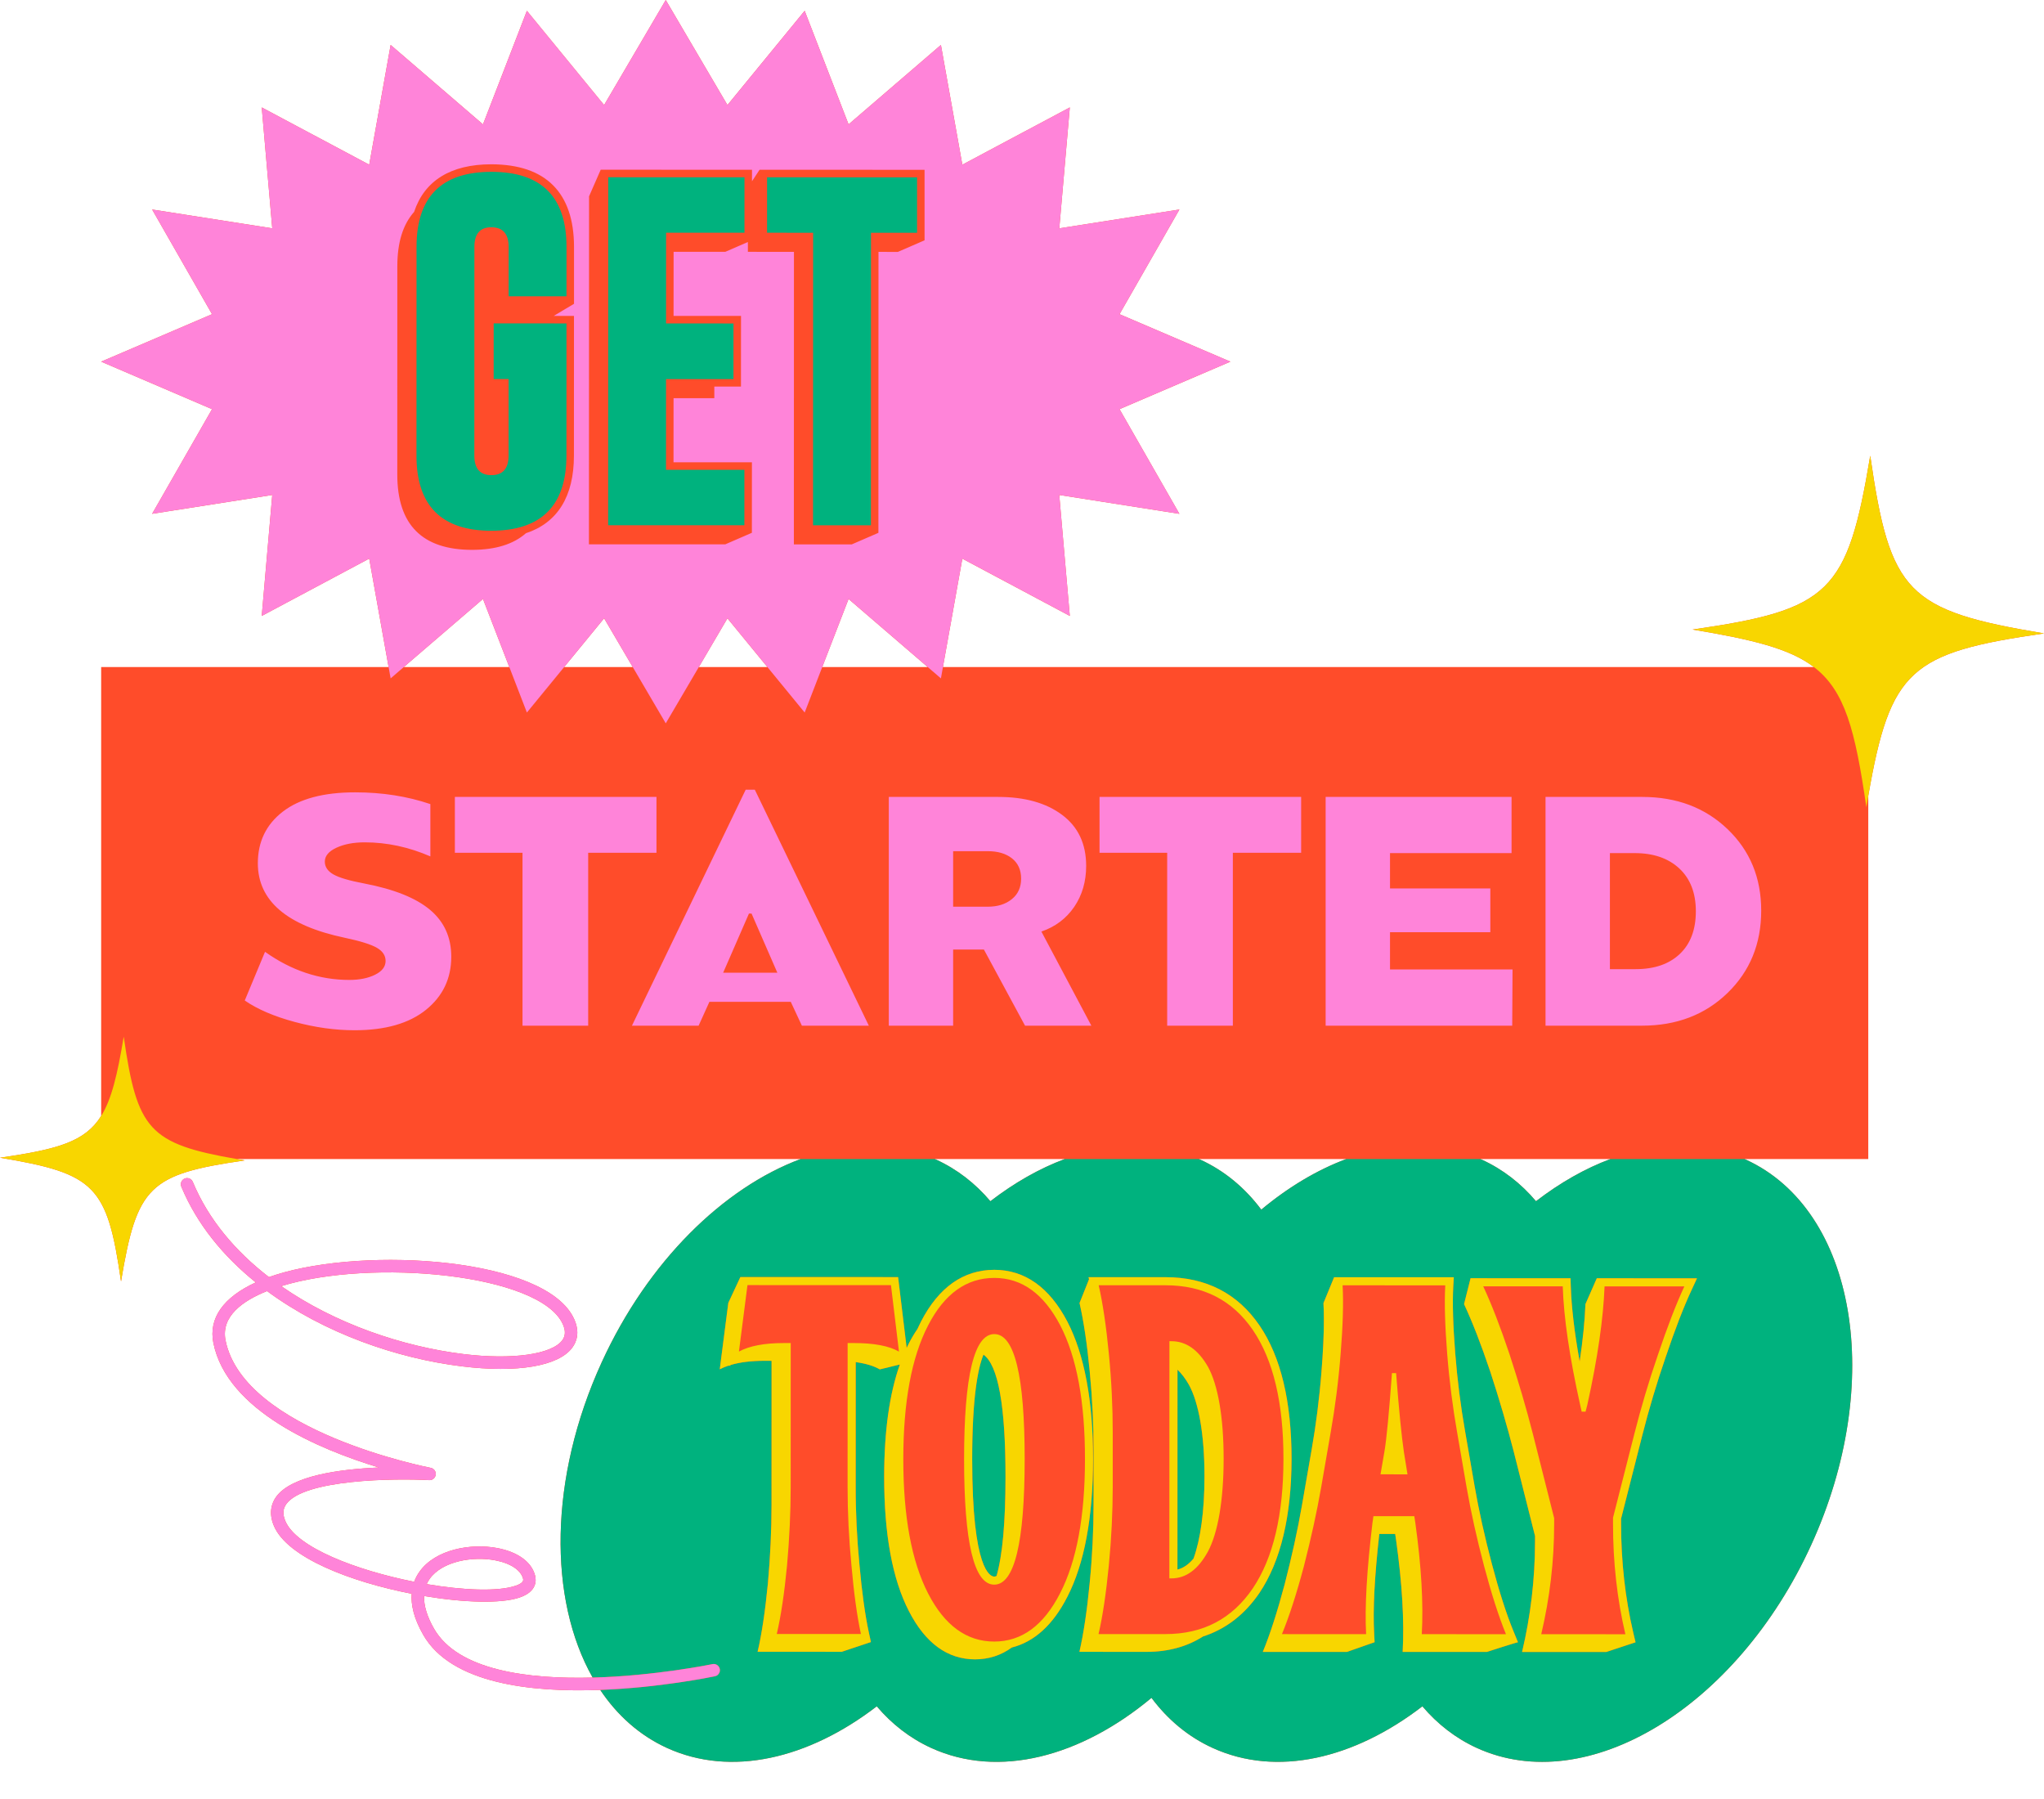
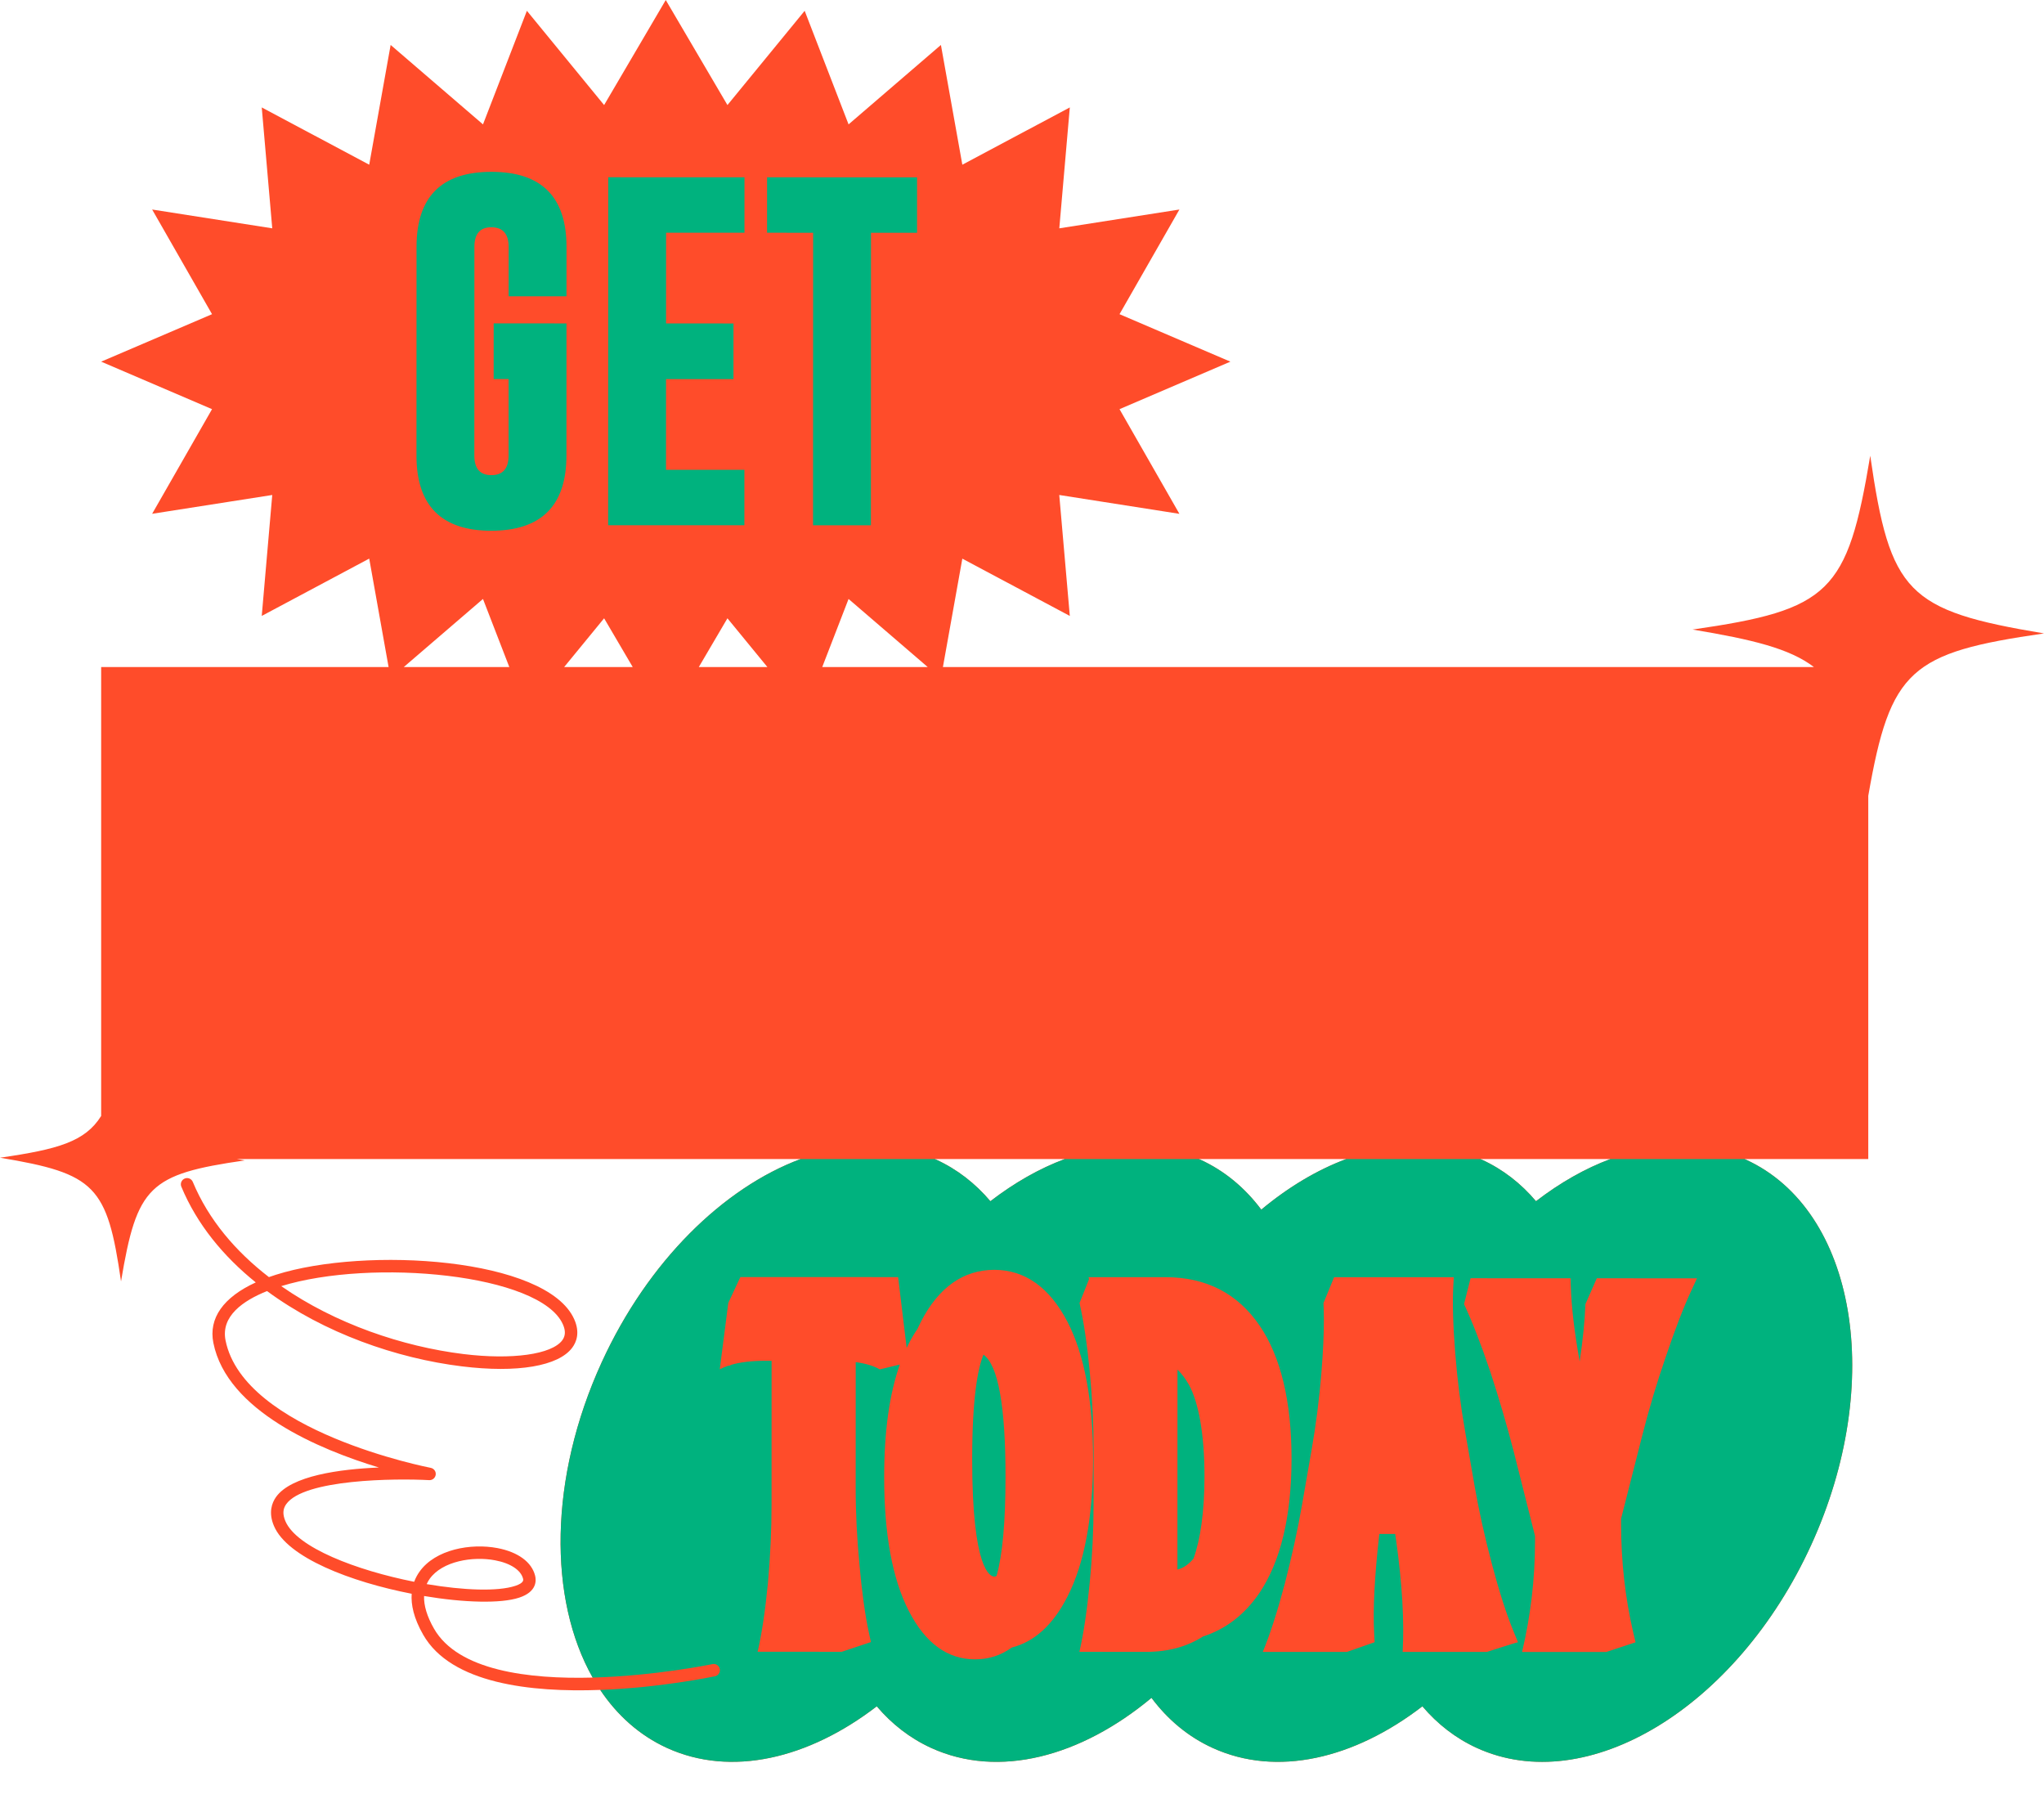
<svg xmlns="http://www.w3.org/2000/svg" height="439.9" preserveAspectRatio="xMidYMid meet" version="1.0" viewBox="0.0 0.0 500.0 439.9" width="500.0" zoomAndPan="magnify">
  <g id="change1_1">
    <path d="M457.495,111.463c-5.58,33.49-9.86,37.67-43.46,42.51c14.69,2.45,23.74,4.64,29.68,9.17h-213.06 l4.75-26.51l26.29,14.01l-2.58-29.58l29.39,4.61l-14.65-25.6l27.12-11.62l-27.12-11.61l14.65-25.6l-29.38,4.6l2.57-29.57 l-26.29,14.01l-5.24-29.29l-22.59,19.43l-10.74-27.78l-18.89,23.05l-15.09-25.69l-15.08,25.69l-18.89-23.05l-10.74,27.78 l-22.59-19.43l-5.24,29.29l-26.29-14.01l2.57,29.57l-29.38-4.6l14.65,25.6l-27.12,11.61l27.12,11.62l-14.65,25.59l29.38-4.6 l-2.57,29.58l26.29-14.02l4.74,26.52h-70.31V272.943c-3.93,6.3-10.61,8.17-24.74,10.21c23.32,3.88,26.23,6.86,29.6,30.26 c3.89-23.32,6.86-26.23,30.27-29.6c-0.67-0.11-1.31-0.22-1.94-0.33h137.89c-18.84,7.03-37.32,24.97-48.64,49.71 c-12.98,28.36-13.05,57.98-2.21,77.11c-15.68,0.42-32.94-1.7-38.82-11.98c-1.69-2.95-2.5-5.64-2.42-7.97 c9.75,1.64,18.79,1.89,23.29,0.39c4.34-1.43,4.16-4.21,3.88-5.34c-0.82-3.34-4.18-5.81-9.21-6.77 c-6.54-1.25-15.19,0.32-19.06,5.75c-0.5,0.7-0.96,1.52-1.32,2.49c-14.08-2.79-28.78-8.37-31.51-14.85 c-0.69-1.64-0.63-2.94,0.19-4.11c4.34-6.16,26.74-6.35,35-5.9c0.8,0.04,1.49-0.54,1.59-1.34c0.1-0.79-0.44-1.52-1.23-1.67 c-0.45-0.09-45.71-8.88-50.18-31.16c-1.19-5.93,4.29-9.73,10.15-12.07c13.95,10.28,31.72,16.46,47.65,18.41 c13.56,1.67,23.65-0.04,27.01-4.57c1.02-1.37,1.93-3.69,0.49-6.93c-6.69-15.11-51.04-17.87-72.99-10.9 c-0.58,0.18-1.14,0.38-1.7,0.57c-8.14-6.27-14.78-14.05-18.62-23.28c-0.32-0.78-1.21-1.15-1.99-0.82c-0.77,0.32-1.14,1.21-0.82,1.98 c3.83,9.22,10.29,17.03,18.21,23.42c-7.92,3.62-11.58,8.76-10.37,14.79c3.34,16.67,26,26.1,40.49,30.48 c-9.51,0.4-21.47,1.98-25.18,7.24c-0.99,1.41-1.88,3.77-0.5,7.03c3.27,7.78,18.85,13.72,33.7,16.61 c-0.19,2.64,0.48,5.95,2.82,10.03c6.84,11.97,26.38,14.12,43.3,13.49c4.17,6.23,9.63,11.12,16.31,14.18 c15.7,7.18,34.65,2.66,51.34-10.17c3.68,4.33,8.11,7.8,13.29,10.17c16.51,7.56,36.62,2.17,53.91-12.24 c3.97,5.31,8.96,9.51,14.94,12.24c15.69,7.18,34.64,2.67,51.33-10.17c3.68,4.33,8.11,7.8,13.29,10.17 c26.99,12.35,63.61-9.84,81.79-49.58c18.19-39.73,11.04-81.95-15.95-94.3c-0.11-0.05-0.23-0.09-0.34-0.14h30.28v-88.84 c5.38-30.94,10.34-35.02,42.99-39.72C466.515,149.343,462.335,145.063,457.495,111.463z M105.105,386.153 c3.1-4.34,10.57-5.58,16.02-4.53c3.76,0.71,6.31,2.4,6.83,4.51c0.07,0.28,0.25,1.02-1.89,1.73c-4.3,1.43-12.67,1.11-21.69-0.42 C104.575,386.993,104.815,386.563,105.105,386.153z M137.695,323.913c0.69,1.55,0.64,2.82-0.15,3.89 c-2.58,3.47-12.3,4.83-24.19,3.37c-14.86-1.83-31.34-7.4-44.56-16.61C90.955,307.723,132.225,311.563,137.695,323.913z M308.535,295.853c-3.97-5.3-8.96-9.5-14.93-12.23c-0.11-0.05-0.22-0.09-0.34-0.14h36.04 C322.205,286.133,315.165,290.333,308.535,295.853z M201.135,163.143l6.44-16.65l19.36,16.65H201.135z M98.775,163.143 l19.37-16.65l6.44,16.65H98.775z M187.715,163.143h-16.77l7-11.92L187.715,163.143z M154.775,163.143h-16.77l9.77-11.92 L154.775,163.143z M260.455,283.483c-6.19,2.3-12.32,5.8-18.19,10.31c-3.67-4.34-8.11-7.81-13.28-10.18 c-0.11-0.05-0.23-0.08-0.34-0.13H260.455z M375.735,293.793c-3.67-4.34-8.11-7.81-13.28-10.17c-0.11-0.05-0.23-0.09-0.34-0.14 h31.81C387.745,285.783,381.605,289.283,375.735,293.793z" fill="#FF4C2A" />
  </g>
  <g id="change2_1">
    <path d="M243.774,385.453c-0.243,0.117-0.44,0.147-0.566,0.147 c-0.903-0.001-5.403-1.39-5.396-28.728c0.006-15.016,1.377-22.161,2.757-25.557 c3.591,2.565,5.404,12.519,5.399,29.908C245.965,372.299,245.23,380.371,243.774,385.453z M290.838,338.69 c-0.865-1.519-1.8-2.74-2.802-3.701l-0.015,48.896c1.429-0.356,2.732-1.252,3.932-2.679 c1.695-4.651,2.683-11.544,2.686-20.084C294.642,350.828,293.216,343.033,290.838,338.69z M443.025,377.923 c-18.18,39.74-54.8,61.93-81.79,49.58c-5.18-2.37-9.61-5.84-13.29-10.17c-16.69,12.84-35.64,17.35-51.33,10.17 c-5.98-2.73-10.97-6.93-14.94-12.24c-17.29,14.41-37.4,19.8-53.91,12.24c-5.18-2.37-9.61-5.84-13.29-10.17 c-16.69,12.83-35.64,17.35-51.34,10.17c-6.68-3.06-12.14-7.95-16.31-14.18c14.44-0.54,26.97-3.11,28.07-3.34 c0.51-0.1,0.9-0.45,1.09-0.9c0.12-0.27,0.15-0.58,0.09-0.9c-0.18-0.82-0.98-1.35-1.8-1.17c-0.28,0.06-14.04,2.88-29.3,3.29 c-10.84-19.13-10.77-48.75,2.21-77.11c11.32-24.74,29.8-42.68,48.64-49.71h32.82c0.11,0.05,0.23,0.08,0.34,0.13 c5.17,2.37,9.61,5.84,13.28,10.18c5.87-4.51,12-8.01,18.19-10.31h32.81c0.12,0.05,0.23,0.09,0.34,0.14 c5.97,2.73,10.96,6.93,14.93,12.23c6.63-5.52,13.67-9.72,20.77-12.37h32.81c0.11,0.05,0.23,0.09,0.34,0.14 c5.17,2.36,9.61,5.83,13.28,10.17c5.87-4.51,12.01-8.01,18.19-10.31h32.81c0.11,0.05,0.23,0.09,0.34,0.14 C454.065,295.973,461.215,338.193,443.025,377.923z M261.085,390.563c4.17-8.1,6.29-19.43,6.3-33.68 c0-14.27-2.11-25.59-6.28-33.63c-4.4-8.41-10.41-12.67-17.87-12.68h-0.01c-7.57,0.01-13.6,4.27-17.94,12.67 c-0.3,0.58-0.59,1.19-0.87,1.81c-0.72,1.05-1.41,2.19-2.05,3.44c-0.2,0.39-0.39,0.78-0.58,1.18l-1.88-15.58l-0.21-1.74h-1.75 l-35.1-0.01h-1.74l-2.95,6.32l-2.09,16.24c0.68-0.36,1.43-0.67,2.26-0.94l-0.02,0.14l0.56-0.3c2.21-0.64,4.93-0.98,8.21-0.98 l1.67,0.01l-0.01,35.22c0,6.12-0.3,12.55-0.9,19.27c-0.66,6.72-1.49,12.32-2.51,16.66l20.59,0.01l7.13-2.38l-0.52-2.39 c-0.92-4.3-1.69-9.84-2.28-16.47c-0.62-6.46-0.94-12.86-0.93-19.05l0.01-30.56c2.45,0.34,4.42,0.93,5.89,1.78l4.9-1.19 c-2.55,7.2-3.83,16.34-3.83,27.48c-0.01,14.04,2.01,24.99,6.05,32.84c4.05,7.86,9.46,11.79,16.19,11.79c3.33,0,6.32-0.97,8.99-2.9 C253.025,401.553,257.585,397.413,261.085,390.563z M308.085,389.593c5.2-7.74,7.84-18.78,7.85-32.81 c0-14.01-2.63-24.98-7.83-32.59c-5.35-7.84-13.08-11.82-22.99-11.82h-18.84l0.12,0.51l-2.32,5.81c0.5,2.2,0.96,4.7,1.38,7.49 c0.42,2.79,0.78,5.87,1.11,9.23c0.65,6.78,0.95,13.21,0.95,19.27l-0.01,13.39c0,6.07-0.3,12.49-0.96,19.22 c-0.65,6.72-1.49,12.31-2.5,16.71l16.36,0.01c5.34,0,9.95-1.26,13.87-3.76 C299.845,398.453,304.475,394.903,308.085,389.593z M371.325,401.663l-1.11-2.72c-1.72-4.17-3.49-9.7-5.27-16.42 c-1.76-6.65-3.19-13.08-4.24-19.11l-2.32-13.38c-1.09-6.19-1.9-12.61-2.41-19.1c-0.54-6.86-0.7-12.24-0.47-16.45l0.12-2.09 h-27.19l-2.09-0.01l-2.6,6.33c0.07,1.28,0.1,2.67,0.1,4.15c0,3.61-0.2,7.8-0.58,12.56c-0.54,6.79-1.37,13.21-2.44,19.28 l-2.33,13.39c-1.07,6.18-2.5,12.61-4.23,19.33c-1.79,6.72-3.57,12.26-5.36,16.6h20.59l6.76-2.37l-0.11-2.08 c-0.32-6,0.09-14.01,1.26-24.4h3.88l0.23,1.55c1.49,10.65,2.02,19.75,1.6,27.31h20.59 C363.705,404.033,371.025,401.663,371.325,401.663z M415.115,312.653h-3.09l-19.52-0.01h-1.9l-2.78,6.32 c-0.16,4.14-0.63,8.83-1.41,14.03c-1.28-7.11-2.01-13.29-2.17-18.44l-0.06-1.91h-1.91l-19.45-0.01h-3.1l-1.59,6.33 c1.01,2.17,2.05,4.62,3.12,7.37c1.07,2.76,2.17,5.8,3.3,9.17c2.2,6.72,4.1,13.21,5.71,19.45l5.23,20.71v1.43 c-0.01,9.16-1.08,18.14-3.17,26.95h20.59l7.17-2.37l-0.57-2.42c-1.97-8.45-2.97-17.41-2.97-26.62v-1.18l5.18-20.35 c1.62-6.39,3.54-12.84,5.73-19.18c2.28-6.77,4.42-12.31,6.36-16.46L415.115,312.653z M101.89,60.385l-0.015,51.015 c-0.004,12.272,6.1,18.41,18.316,18.414c12.244-0.025,18.368-6.16,18.372-18.403l0.01-32.31l-17.813-0.005 l-0.004,13.604l3.656,0.002l-0.005,18.705c-0.001,3.202-1.404,4.802-4.208,4.802c-0.001,0-0.002,0-0.002,0 c-2.778-0.001-4.166-1.602-4.165-4.805l0.015-51.015c0.002-3.201,1.376-4.803,4.124-4.803c0.001,0,0.002,0,0.002,0 h0.085c2.777,0.029,4.165,1.632,4.164,4.806l-0.004,12.074l14.157,0.004l0.004-12.074 c0.004-12.244-6.115-18.367-18.359-18.371c-0.004,0-0.007,0-0.011,0C107.999,42.025,101.894,48.145,101.89,60.385z M148.76,128.462l33.33,0.011l0.004-13.561l-19.174-0.006l0.006-22.192l16.495,0.005l0.004-13.604l-16.495-0.005 l0.007-22.191l19.174,0.006l0.004-13.562l-33.33-0.011L148.76,128.462z M187.639,56.925l11.266,0.004 l-0.022,71.548l14.157,0.004l0.022-71.548l11.265,0.004l0.004-13.562l-36.688-0.012L187.639,56.925z" fill="#00B27E" />
  </g>
  <g id="change3_1">
-     <path d="M273.855,100.073l27.12-11.62l-27.12-11.61l14.65-25.6l-29.38,4.6l2.57-29.57l-26.29,14.01l-5.24-29.29 l-22.59,19.43l-10.74-27.78l-18.89,23.05l-15.09-25.69l-15.08,25.69l-18.89-23.05l-10.74,27.78l-22.59-19.43l-5.24,29.29 l-26.29-14.01l2.57,29.57l-29.38-4.6l14.65,25.6l-27.12,11.61l27.12,11.62l-14.65,25.59l29.38-4.6l-2.57,29.58l26.29-14.02 l4.74,26.52l0.5,2.78l3.22-2.78l19.37-16.65l6.44,16.65l4.3,11.13l9.12-11.13l9.77-11.92l7,11.92l8.08,13.77l8.09-13.77l7-11.92 l9.77,11.92l9.12,11.13l4.3-11.13l6.44-16.65l19.36,16.65l3.23,2.78l0.49-2.78l4.75-26.51l26.29,14.01l-2.58-29.58l29.39,4.61 L273.855,100.073z M140.415,74.303l-4.96,2.96h4.95v1.84l-0.01,32.31c0,10.02-4.03,16.46-11.74,19 c-3.05,2.69-7.42,4.06-13.15,4.07c-12.22,0-18.32-6.14-18.32-18.41l0.01-51.02c0.01-5.77,1.38-10.17,4.1-13.22 c2.54-7.65,8.95-11.65,18.91-11.65h0.01c3.3,0.01,6.22,0.44,8.74,1.29c2.52,0.86,4.64,2.14,6.34,3.85 c3.4,3.4,5.12,8.47,5.12,15.07V74.303z M226.165,58.773l-6.53,2.84l-4.74-0.01l-0.02,66.88v1.84l-6.53,2.83h-14.15 l0.02-71.55l-11.27-0.01v-2.4l-5.52,2.4h-12.65l-0.01,15.68h16.5v1.84l-0.01,13.61v1.83h-6.52v2.84l-9.97-0.01l-0.01,15.69 h19.18v1.84l-0.01,13.56v1.84l-6.52,2.83l-33.34-0.01l0.03-85.11l2.85-6.51h1.84l33.33,0.01h1.84v2.82l1.85-2.82h1.84l36.69,0.01 l1.83,0.01V58.773z M110.388,233.995c0,5.329-2.065,9.658-6.194,12.988c-4.13,3.331-9.951,4.995-17.464,4.995 c-4.744,0-9.632-0.68-14.667-2.038c-5.036-1.359-9.1-3.104-12.19-5.236l4.956-11.91 c6.446,4.583,13.321,6.875,20.622,6.875c2.504,0,4.608-0.426,6.314-1.279c1.704-0.853,2.558-1.971,2.558-3.357 c0-1.331-0.719-2.41-2.158-3.237c-1.439-0.825-4.05-1.638-7.833-2.438c-14.176-2.983-21.261-9.058-21.261-18.224 c0-5.274,2.038-9.483,6.115-12.628c4.076-3.144,9.977-4.716,17.704-4.716c6.606,0,12.734,0.959,18.384,2.877 v12.789c-5.275-2.29-10.631-3.437-16.066-3.437c-2.717,0-5.023,0.44-6.914,1.319 c-1.891,0.879-2.837,2.011-2.837,3.397c0,1.279,0.692,2.318,2.078,3.117c1.385,0.799,3.917,1.545,7.593,2.237 c7.246,1.387,12.602,3.53,16.066,6.434C108.657,225.43,110.388,229.253,110.388,233.995z M160.584,208.578h-16.705 v42.282h-16.065v-42.282h-16.545v-13.668h49.316V208.578z M184.645,193.153h-2.24l-27.82,57.71h16.31l2.64-5.84h19.9l2.72,5.84 h16.38L184.645,193.153z M176.895,237.913l6.31-14.47h0.64l6.31,14.47H176.895z M254.745,227.843 c3.4-1.17,6.08-3.19,8.03-6.04c1.94-2.85,2.92-6.19,2.92-10.03c0-5.38-1.96-9.54-5.88-12.47c-3.92-2.93-9.12-4.39-15.63-4.39 h-26.77v55.95h15.74v-18.63h7.52l10.07,18.63h16.22L254.745,227.843z M247.505,219.923c-1.52,1.23-3.47,1.84-5.87,1.84h-8.48 v-13.58h8.48c2.45,0,4.42,0.58,5.91,1.75c1.49,1.18,2.24,2.83,2.24,4.96S249.025,218.703,247.505,219.923z M268.967,194.91 h49.316v13.668h-16.705v42.282H285.512v-42.282h-16.545V194.91z M340.023,237.113h29.973l-0.08,13.747h-45.639v-55.95 h45.479v13.747h-29.733v8.633h24.538v10.71h-24.538V237.113z M422.585,202.783c-5.49-5.25-12.44-7.87-20.86-7.87h-23.66 v55.95h23.58c8.47,0,15.45-2.67,20.94-8c5.49-5.32,8.24-12.04,8.24-20.14 C430.825,214.683,428.075,208.033,422.585,202.783z M410.915,233.313c-2.61,2.48-6.2,3.72-10.79,3.72h-6.31v-28.38h6.07 c4.59,0,8.22,1.26,10.91,3.76c2.69,2.51,4.04,6,4.04,10.47C414.835,227.363,413.525,230.843,410.915,233.313z M176.075,408.183c-0.18-0.82-0.98-1.35-1.8-1.17c-0.28,0.06-14.04,2.88-29.3,3.29c-15.68,0.42-32.94-1.7-38.82-11.98 c-1.69-2.95-2.5-5.64-2.42-7.97c9.75,1.64,18.79,1.89,23.29,0.39c4.34-1.43,4.16-4.21,3.88-5.34c-0.82-3.34-4.18-5.81-9.21-6.77 c-6.54-1.25-15.19,0.32-19.06,5.75c-0.5,0.7-0.96,1.52-1.32,2.49c-14.08-2.79-28.78-8.37-31.51-14.85 c-0.69-1.64-0.63-2.94,0.19-4.11c4.34-6.16,26.74-6.35,35-5.9c0.8,0.04,1.49-0.54,1.59-1.34c0.1-0.79-0.44-1.52-1.23-1.67 c-0.45-0.09-45.71-8.88-50.18-31.16c-1.19-5.93,4.29-9.73,10.15-12.07c13.95,10.28,31.72,16.46,47.65,18.41 c13.56,1.67,23.65-0.04,27.01-4.57c1.02-1.37,1.93-3.69,0.49-6.93c-6.69-15.11-51.04-17.87-72.99-10.9 c-0.58,0.18-1.14,0.38-1.7,0.57c-8.14-6.27-14.78-14.05-18.62-23.28c-0.32-0.78-1.21-1.15-1.99-0.82c-0.77,0.32-1.14,1.21-0.82,1.98 c3.83,9.22,10.29,17.03,18.21,23.42c-7.92,3.62-11.58,8.76-10.37,14.79c3.34,16.67,26,26.1,40.49,30.48 c-9.51,0.4-21.47,1.98-25.18,7.24c-0.99,1.41-1.88,3.77-0.5,7.03c3.27,7.78,18.85,13.72,33.7,16.61 c-0.19,2.64,0.48,5.95,2.82,10.03c6.84,11.97,26.38,14.12,43.3,13.49c14.44-0.54,26.97-3.11,28.07-3.34 c0.51-0.1,0.9-0.45,1.09-0.9C176.105,408.813,176.135,408.503,176.075,408.183z M105.105,386.153 c3.1-4.34,10.57-5.58,16.02-4.53c3.76,0.71,6.31,2.4,6.83,4.51c0.07,0.28,0.25,1.02-1.89,1.73c-4.3,1.43-12.67,1.11-21.69-0.42 C104.575,386.993,104.815,386.563,105.105,386.153z M137.695,323.913c0.69,1.55,0.64,2.82-0.15,3.89 c-2.58,3.47-12.3,4.83-24.19,3.37c-14.86-1.83-31.34-7.4-44.56-16.61C90.955,307.723,132.225,311.563,137.695,323.913z" fill="#FF84D9" />
-   </g>
+     </g>
  <g id="change4_1">
-     <path d="M261.105,323.253c-4.4-8.41-10.41-12.67-17.87-12.68h-0.01c-7.57,0.01-13.6,4.27-17.94,12.67 c-0.3,0.58-0.59,1.19-0.87,1.81c-0.72,1.05-1.41,2.19-2.05,3.44c-0.2,0.39-0.39,0.78-0.58,1.18l-1.88-15.58l-0.21-1.74h-1.75 l-35.1-0.01h-1.74l-2.95,6.32l-2.09,16.24c0.68-0.36,1.43-0.67,2.26-0.94l-0.02,0.14l0.56-0.3c2.21-0.64,4.93-0.98,8.21-0.98 l1.67,0.01l-0.01,35.22c0,6.12-0.3,12.55-0.9,19.27c-0.66,6.72-1.49,12.32-2.51,16.66l20.59,0.01l7.13-2.38l-0.52-2.39 c-0.92-4.3-1.69-9.84-2.28-16.47c-0.62-6.46-0.94-12.86-0.93-19.05l0.01-30.56c2.45,0.34,4.42,0.93,5.89,1.78l4.9-1.19 c-2.55,7.2-3.83,16.34-3.83,27.48c-0.01,14.04,2.01,24.99,6.05,32.84c4.05,7.86,9.46,11.79,16.19,11.79c3.33,0,6.32-0.97,8.99-2.9 c5.51-1.39,10.07-5.53,13.57-12.38c4.17-8.1,6.29-19.43,6.3-33.68C267.385,342.613,265.275,331.293,261.105,323.253z M208.895,328.483h-1.55l-0.01,35.22c0,6.07,0.3,12.5,0.95,19.22c0.59,6.72,1.36,12.32,2.31,16.72l-20.58-0.01 c1.01-4.34,1.85-9.93,2.5-16.66c0.6-6.72,0.9-13.14,0.9-19.27l0.01-35.22h-1.66c-0.01,0-0.02,0-0.02,0 c-4.81,0-8.44,0.71-10.99,2.08l2.09-16.25l35.1,0.01l1.96,16.25C217.525,329.203,213.835,328.483,208.895,328.483z M259.325,389.663c-4.04,7.91-9.4,11.83-16.12,11.83c-6.73,0-12.14-3.93-16.18-11.78c-4.04-7.86-6.06-18.8-6.06-32.85 c0.01-14.04,2.03-24.92,6.08-32.72c3.99-7.73,9.4-11.59,16.18-11.59c0,0,0,0,0.01,0c6.72,0,12.07,3.87,16.12,11.6 c4.04,7.8,6.06,18.69,6.05,32.73C265.405,370.863,263.375,381.813,259.325,389.663z M243.225,326.293 c-2.47,0-4.31,2.54-5.54,7.64c-1.23,5.09-1.85,12.74-1.85,22.94c0,20.46,2.43,30.7,7.37,30.7s7.44-10.23,7.45-30.7 C250.655,336.473,248.165,326.293,243.225,326.293z M243.775,385.453c-0.24,0.12-0.44,0.15-0.57,0.15 c-0.9,0-5.4-1.39-5.39-28.73c0-15.02,1.38-22.16,2.76-25.56c3.59,2.57,5.4,12.52,5.39,29.91 C245.965,372.303,245.235,380.373,243.775,385.453z M308.105,324.193c-5.35-7.84-13.08-11.82-22.99-11.82h-18.84l0.12,0.51 l-2.32,5.81c0.5,2.2,0.96,4.7,1.38,7.49c0.42,2.79,0.78,5.87,1.11,9.23c0.65,6.78,0.95,13.21,0.95,19.27l-0.01,13.39 c0,6.07-0.3,12.49-0.96,19.22c-0.65,6.72-1.49,12.31-2.5,16.71l16.36,0.01c5.34,0,9.95-1.26,13.87-3.76 c5.57-1.8,10.2-5.35,13.81-10.66c5.2-7.74,7.84-18.78,7.85-32.81C315.935,342.773,313.305,331.803,308.105,324.193z M306.455,388.483c-5.06,7.44-12.14,11.18-21.35,11.18c-0.01,0-0.01,0-0.01,0h-16.37c1.02-4.41,1.85-10,2.51-16.72 c0.65-6.72,0.95-13.15,0.96-19.22v-13.38c0-6.07-0.29-12.5-0.95-19.28c-0.65-6.72-1.48-12.32-2.49-16.72l16.36,0.01 c9.22,0,16.36,3.63,21.36,10.95c4.99,7.32,7.49,17.79,7.48,31.47C313.955,370.463,311.455,381.053,306.455,388.483z M295.525,334.343c-2.44-4.28-5.42-6.31-8.99-6.31h-0.47l-0.02,58.01h0.48c1.79,0,3.42-0.53,4.91-1.63 c1.5-1.09,2.85-2.74,4.07-4.97c2.38-4.46,3.82-12.38,3.82-22.67C299.325,346.483,297.895,338.683,295.525,334.343z M291.955,381.203c-1.2,1.43-2.5,2.33-3.93,2.68l0.01-48.89c1,0.96,1.94,2.18,2.8,3.7c2.38,4.34,3.81,12.14,3.8,22.43 C294.635,369.663,293.645,376.553,291.955,381.203z M370.215,398.943c-1.72-4.17-3.49-9.7-5.27-16.42 c-1.76-6.65-3.19-13.08-4.24-19.11l-2.32-13.38c-1.09-6.19-1.9-12.61-2.41-19.1c-0.54-6.86-0.7-12.24-0.47-16.45l0.12-2.09 h-27.19l-2.09-0.01l-2.6,6.33c0.07,1.28,0.1,2.67,0.1,4.15c0,3.61-0.2,7.8-0.58,12.56c-0.54,6.79-1.37,13.21-2.44,19.28 l-2.33,13.39c-1.07,6.18-2.5,12.61-4.23,19.33c-1.79,6.72-3.57,12.26-5.36,16.6h20.59l6.76-2.37l-0.11-2.08 c-0.32-6,0.09-14.01,1.26-24.4h3.88l0.23,1.55c1.49,10.65,2.02,19.75,1.6,27.31h20.59c0,0,7.32-2.37,7.62-2.37 L370.215,398.943z M347.795,399.683c0.42-7.55-0.11-16.66-1.59-27.31l-0.24-1.54l-10-0.01l-0.24,1.67 c-1.37,11.48-1.91,20.52-1.55,27.19l-20.59-0.01c1.79-4.34,3.58-9.87,5.37-16.6c1.72-6.72,3.15-13.14,4.23-19.33l2.32-13.39 c1.07-6.07,1.91-12.49,2.44-19.27c0.54-6.73,0.72-12.32,0.48-16.72l25.11,0.01c-0.24,4.4-0.06,9.99,0.47,16.71 c0.54,6.79,1.37,13.21,2.44,19.28l2.31,13.39c1.07,6.13,2.5,12.55,4.28,19.28c1.78,6.72,3.57,12.31,5.35,16.66L347.795,399.683z M343.41,355.062l0.891,5.533l-6.603-0.002l0.954-5.533c0.536-3.153,1.132-9.518,1.849-19.216h1.012 C342.224,345.065,342.875,351.432,343.41,355.062z M412.025,312.653l-19.52-0.01h-1.9l-2.78,6.32 c-0.16,4.14-0.63,8.83-1.41,14.03c-1.28-7.11-2.01-13.29-2.17-18.44l-0.06-1.91h-1.91l-19.45-0.01h-3.1l-1.59,6.33 c1.01,2.17,2.05,4.62,3.12,7.37c1.07,2.76,2.17,5.8,3.3,9.17c2.2,6.72,4.1,13.21,5.71,19.45l5.23,20.71v1.43 c-0.01,9.16-1.08,18.14-3.17,26.95h20.59l7.17-2.37l-0.57-2.42c-1.97-8.45-2.97-17.41-2.97-26.62v-1.18l5.18-20.35 c1.62-6.39,3.54-12.84,5.73-19.18c2.28-6.77,4.42-12.31,6.36-16.46l1.3-2.81H412.025z M405.585,331.283 c-2.32,6.72-4.22,13.21-5.77,19.33l-5.24,20.59v1.43c-0.01,9.45,1,18.44,3.02,27.07l-20.58-0.01 c2.08-8.8,3.16-17.79,3.16-26.95v-1.43l-5.23-20.7c-1.6-6.25-3.51-12.74-5.71-19.46c-2.25-6.72-4.39-12.2-6.41-16.54h19.45 c0.24,7.62,1.66,17.32,4.27,29.04l0.36,1.61h0.95l0.42-1.61c2.56-11.54,3.93-21.24,4.23-29.03h19.52 C409.995,318.973,407.855,324.563,405.585,331.283z M457.017,194.644c-0.158,0.907-0.315,1.83-0.474,2.784 c-2.717-18.863-5.227-28.483-12.828-34.28c-5.94-4.531-14.989-6.729-29.68-9.177 c33.605-4.841,37.876-9.019,43.457-42.509c4.841,33.605,9.019,37.876,42.509,43.457 C467.352,159.622,462.391,163.706,457.017,194.644z M57.934,283.481c0.632,0.11,1.275,0.22,1.939,0.33 c-23.405,3.372-26.38,6.281-30.267,29.607C26.235,290.012,23.325,287.038,0,283.151 c14.136-2.036,20.815-3.912,24.748-10.211c2.579-4.13,3.98-10.158,5.519-19.395 C33.543,276.283,36.387,279.738,57.934,283.481z" fill="#F8D600" />
-   </g>
+     </g>
</svg>